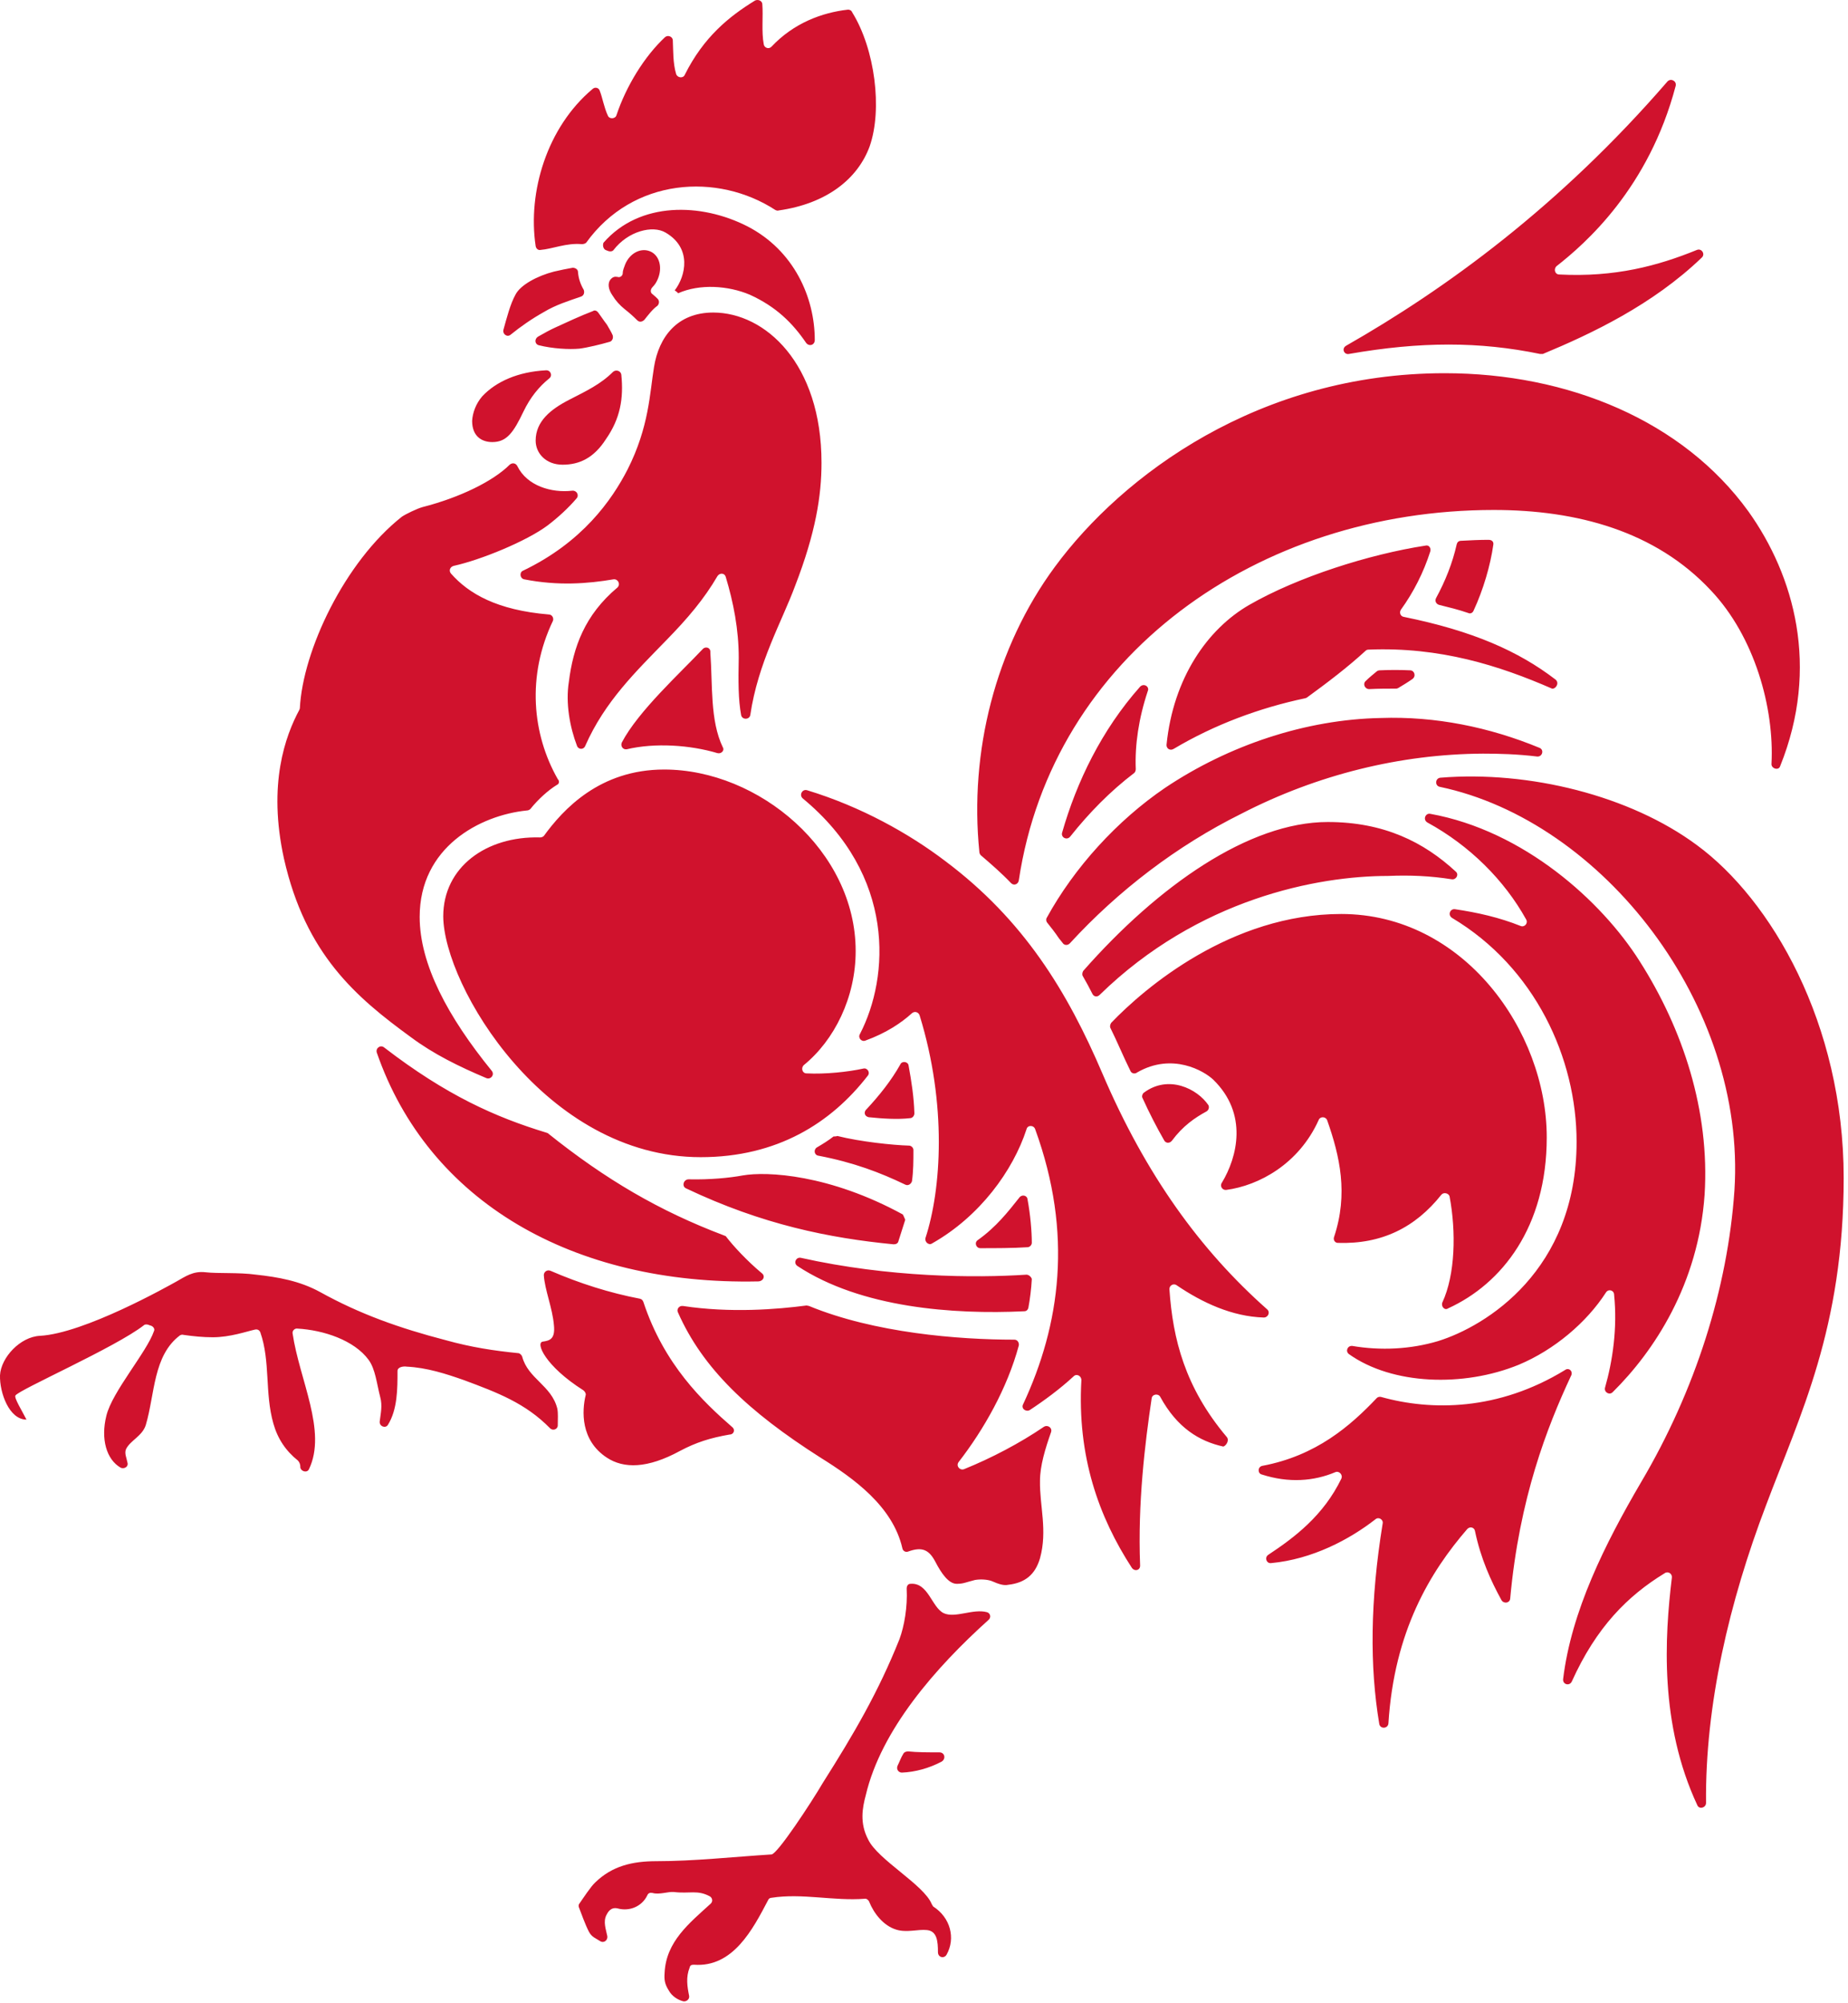
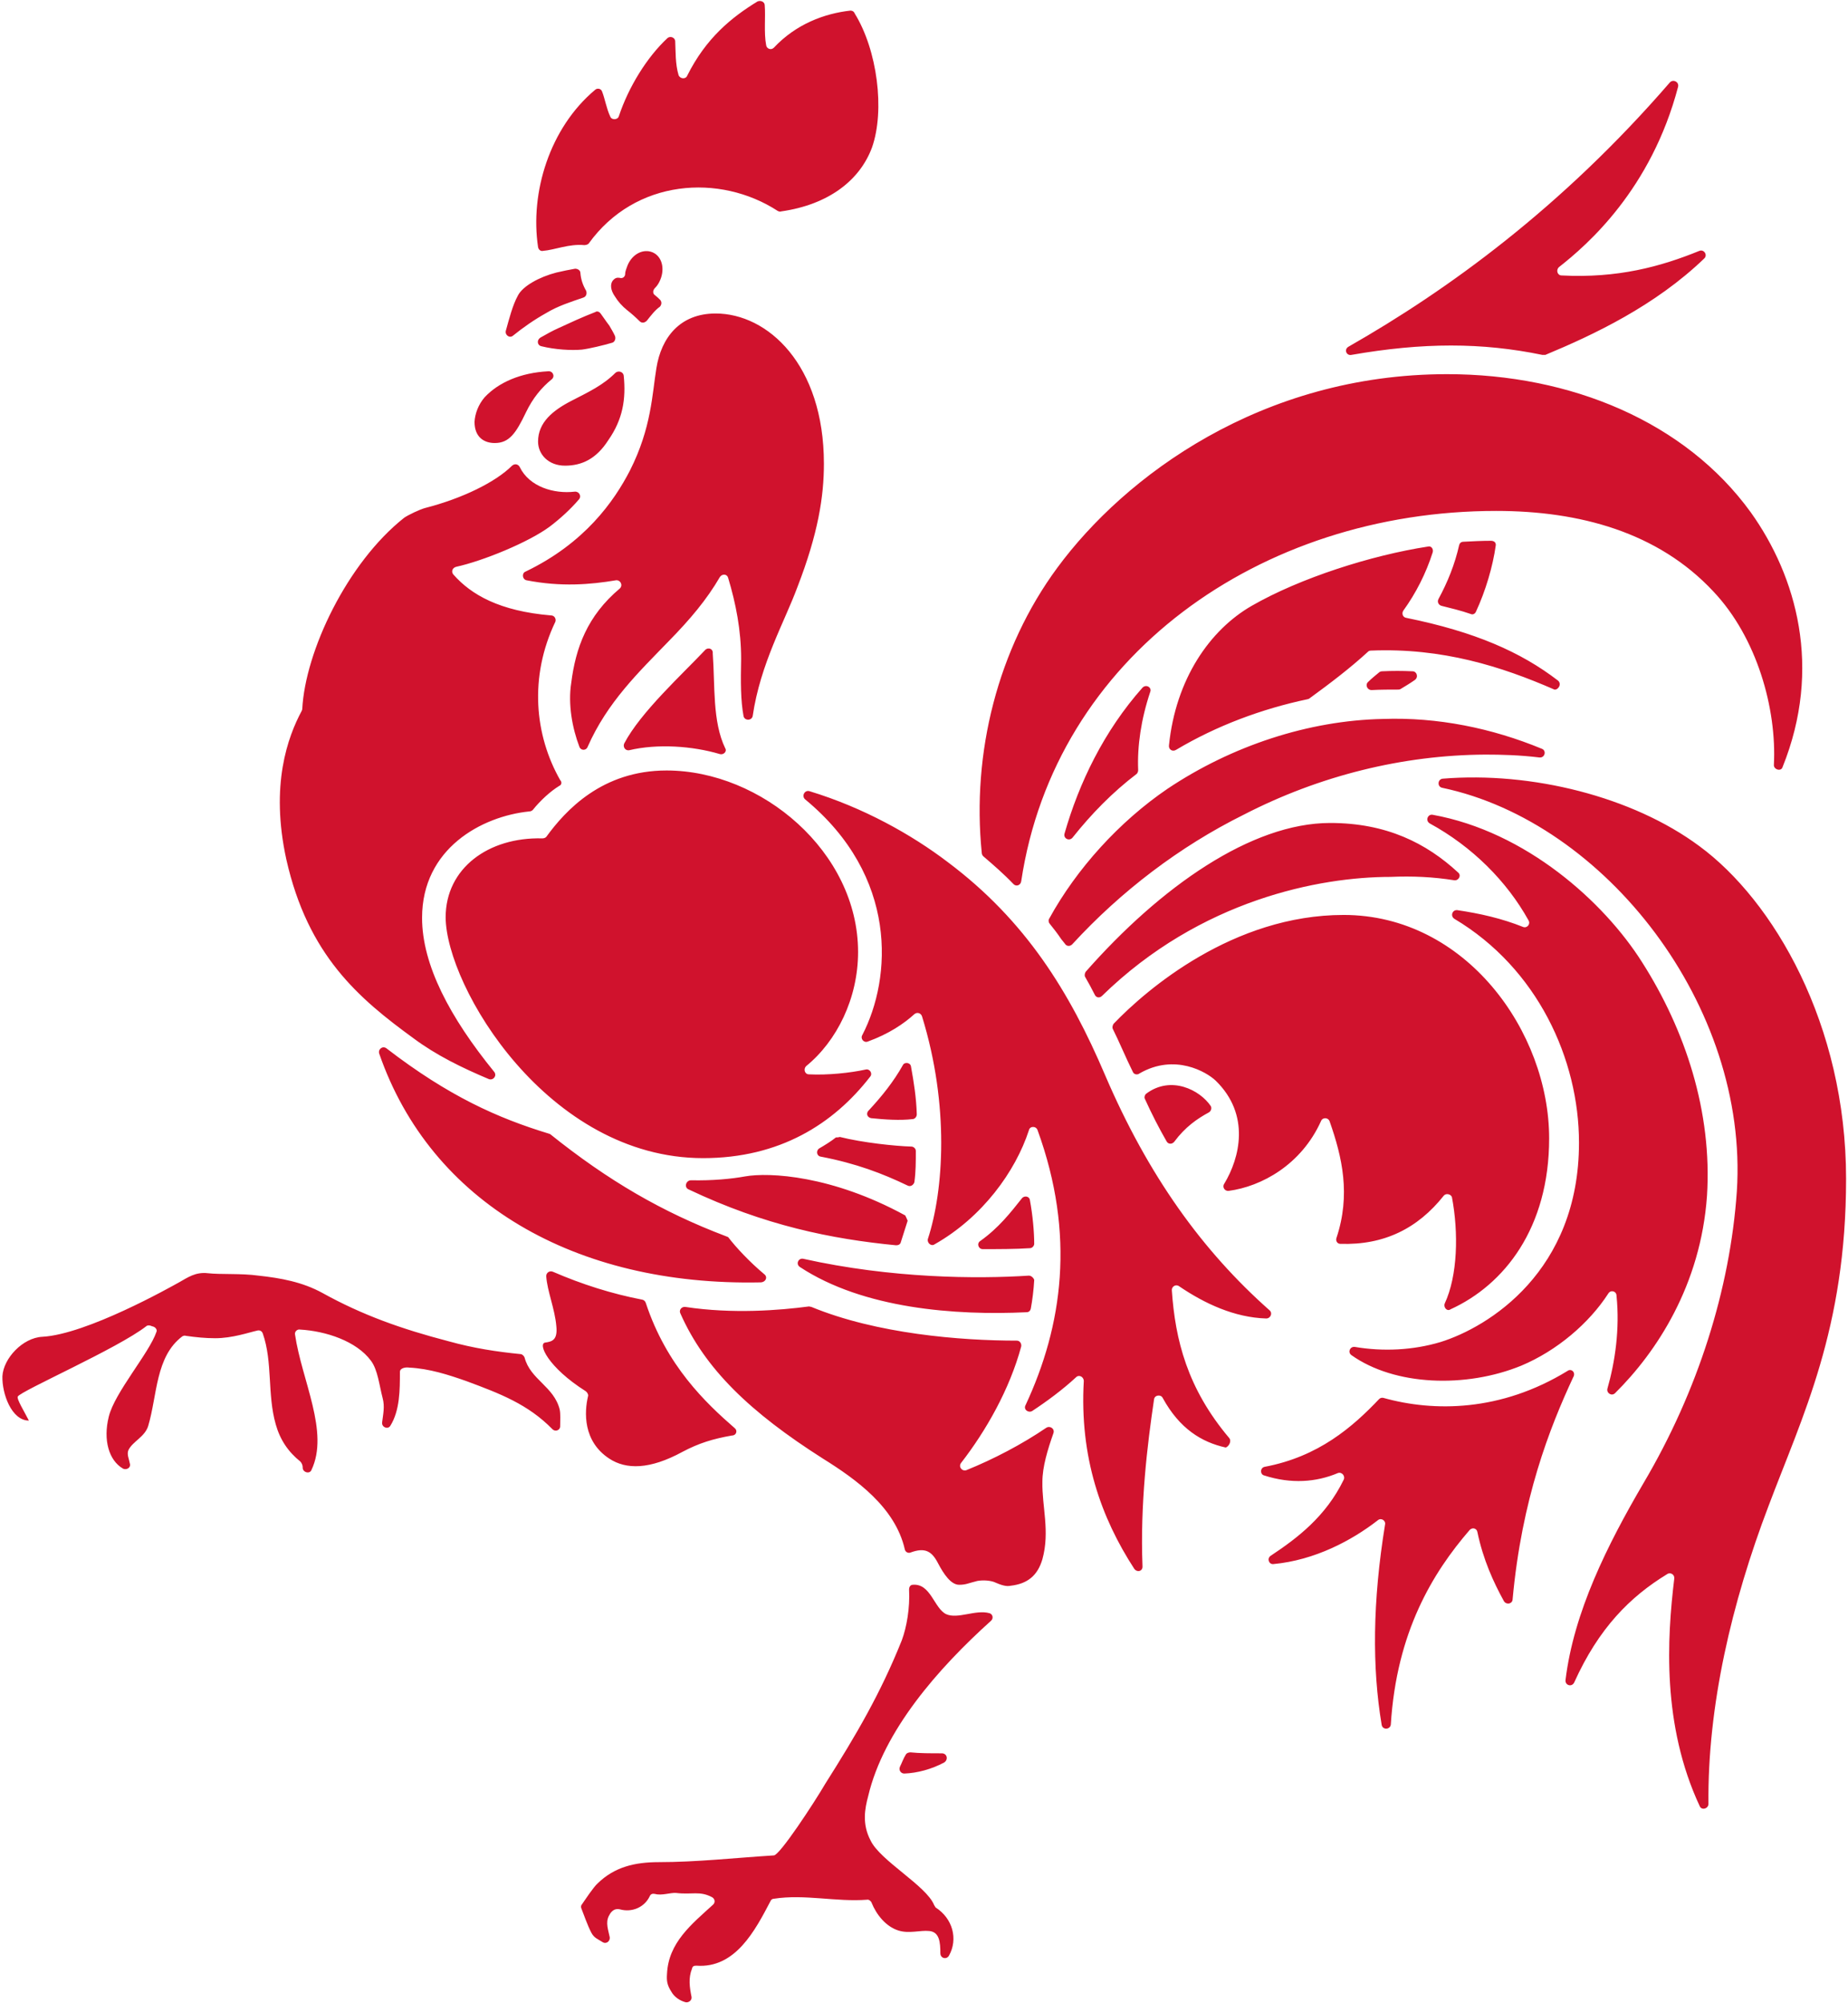
<svg xmlns="http://www.w3.org/2000/svg" fill="none" viewBox="0 0 384 416">
-   <path fill="#d0122d" d="m125.804 51.901.5.2c.5.2 1 .1 1.2-.2 3-3.9 8.1-5.2 10.8-3.6 5.5 3.2 4.2 9 1.9 12 .1.1.5.3.7.6 4.5-2 10.4-1.6 14.9.3 5.5 2.5 8.9 5.9 11.7 10 .6.8 1.8.5 1.8-.6 0-8.8-4.3-18.6-14-23.6-9.6-4.9-22.4-5.2-29.9 3.4-.2.5-.1 1.2.4 1.5m-12.8 12.9c2.5-1.5 5.1-2.3 7.7-3.2.6-.2.8-.8.6-1.4-.7-1.2-1.1-2.4-1.2-3.7 0-.6-.6-.9-1.1-.9-1.2.2-2.6.5-3.9.8-3.5.9-7 2.8-8 4.8-1.1 2-1.8 4.8-2.5 7.3-.2.9.8 1.6 1.5 1 2.1-1.7 4.4-3.3 6.9-4.7m1 62.8c-10.7-.9-16.6-4.3-20.3-8.5-.5-.6-.2-1.4.6-1.6 5.5-1.2 15.1-5.1 19.5-8.4 2.1-1.6 4.2-3.5 6-5.6.6-.7 0-1.7-.9-1.6-4.3.5-9.4-1-11.4-5.1-.3-.6-1-.8-1.6-.3-3.4 3.4-10.3 6.8-18.1 8.8-1.1.3-3.4 1.4-4.3 2-11.9 9.4-20.6 27.8-21.2 39.8l-.1.3c-2.9 5.4-6.6 15.4-3.2 30.9 4.5 19.9 15 28.8 26.4 37.1 4.7 3.5 10 6.1 15.7 8.5.9.3 1.7-.7 1.1-1.5-9.2-11.3-15-22.2-15-32 0-14.4 12.4-21.1 22.3-22.1.2 0 .5-.1.7-.3 1.6-2 3.7-3.9 5.5-5 .5-.2.6-.8.2-1.2-5.3-9.3-6.5-21.4-1-32.9.2-.6-.2-1.3-.9-1.3m62.2-125.6c-5.4.6-11.3 2.8-15.9 7.7-.6.6-1.5.2-1.6-.5-.5-2.6-.1-5.9-.3-8.3 0-.7-.8-1.1-1.5-.8-5.4 3.3-10.7 7.6-14.6 15.4-.3.8-1.5.7-1.8-.1-.7-2.3-.6-5-.7-7 0-.8-1-1.2-1.6-.7-4.3 4-8.1 10.2-10.1 16.2-.2.8-1.5.9-1.8.1-.8-1.7-1.1-3.7-1.7-5.2-.2-.6-1-.8-1.5-.3-9.4 7.9-13.5 21.3-11.8 32.6.1.6.6.9 1 .8 2.5-.2 5.4-1.5 8.6-1.2.3 0 .7-.1.9-.3 9.7-13.5 27.3-14.6 39.3-6.8.2.1.5.2.7.1 9.9-1.4 16.4-6.5 18.9-13.3 2.7-7.7 1.1-20.2-3.6-27.8-.2-.5-.6-.6-.9-.6m-40.6 59.1c-.5-.3-.5-1 0-1.5s.8-1 1.1-1.7c1-2.4.3-4.9-1.6-5.7s-4.2.3-5.2 2.7c-.2.6-.5 1.2-.5 1.8s-.6 1-1.1.8c-.6-.1-1 0-1.5.6-.5.7-.5 1.9.5 3.3.6 1 1.5 2 2.5 2.8.9.7 1.8 1.5 2.6 2.3.5.5 1.1.3 1.5-.1.8-1 1.7-2.2 2.7-2.9.3-.3.5-.9.1-1.4-.3-.3-.6-.6-1.1-1m-6.5 16.7c-.1-.8-1.1-1.1-1.7-.6-2.6 2.6-5.6 4-9.1 5.8-3.9 2-7 4.5-7 8.5 0 2.6 2.1 5 5.6 5s6.5-1.4 9-5.3c3-4.3 3.7-8.5 3.2-13.4m-31 9.6c0 3.2 2 4.4 4.2 4.4 3 0 4.4-2 6.5-6.4 1.4-2.9 3.2-5.1 5.3-6.8.8-.6.3-1.8-.7-1.7-5.7.3-10.3 2.3-13.2 5.4-1.3 1.5-2 3.4-2.1 5.1m13.7-17.5c-.8.5-.7 1.6.2 1.8 2.8.7 6.2.9 8.4.7 1.6-.2 4.5-.9 6.2-1.4.6-.1.9-.8.7-1.4-.3-.7-.8-1.5-1.2-2.2-.7-.9-1.2-1.7-1.8-2.5-.2-.3-.7-.6-1.1-.3-2.6 1-5.2 2.2-7.8 3.4-.9.4-2.4 1.2-3.6 1.9m211.4 71.2c-7.7-5.9-17.2-10.1-31.5-13-.7-.1-1-.9-.6-1.5 2.6-3.6 4.7-7.7 6.1-12.1.2-.7-.3-1.4-1-1.2-11.7 1.8-26.5 6.5-36.6 12.3-8.7 5-15.8 15.2-17.2 29-.1.8.7 1.4 1.5.9 8.4-5 17.8-8.5 27.3-10.5l.3-.1c4.4-3.2 8.6-6.4 12.3-9.8.1-.1.3-.2.6-.2 14.8-.6 27.1 3.3 38.1 8.1.8.1 1.6-1.2.7-1.9m-177.1-6.4c-4.8 5.1-13.5 13-16.9 19.5-.3.7.2 1.5 1 1.4 5.9-1.4 13.2-.9 18.9.8.8.2 1.5-.6 1.1-1.2-2.7-5.6-2.1-13-2.6-19.7.1-1-.9-1.3-1.5-.8m-26.2 20.2c.3.8 1.4.8 1.7 0 4.1-9.3 10.6-15.5 16.9-22 4.4-4.5 7.8-8.5 10.6-13.3.5-.7 1.5-.6 1.7.2 1.6 5.3 2.7 10.9 2.7 16.8-.1 4.9-.1 8.7.5 11.9.2 1 1.7 1 1.9 0 1.6-10.9 6.6-19.5 9.3-26.8 4.3-11.1 5.5-18.8 5.5-25.6 0-20.6-11.7-31.2-22.5-31.2-7.5 0-11.3 5.1-12.3 11.3-.9 5.4-1 12.4-5.5 21.3-3.3 6.4-9.4 15.1-21.7 21-.8.3-.7 1.6.2 1.8 7.1 1.4 13.3.9 18.6 0 .9-.1 1.5 1 .8 1.7-6.8 5.7-9.2 12.4-10.1 19.6-.7 4.4.2 9.4 1.7 13.3m206.7 194.3c-.5 1-1.9.6-1.8-.5 1.7-14.1 8.7-28.1 16.2-40.9 11.3-19.1 18-40.3 19.4-60.6 2.5-38.5-27.4-76.7-61.2-83.8-1.1-.2-1-1.8.1-1.9 18.4-1.5 39.4 3.7 53.3 14 15.4 11.3 30.5 37 30.5 69.1 0 31.2-9.1 49.3-16.1 67.9-7.7 20.2-12.7 41.6-12.5 61.9 0 1-1.4 1.4-1.8.5-7.9-16.9-6.8-34.9-5.3-47.3.1-.8-.8-1.4-1.5-.9-7.7 4.7-14.2 11.2-19.3 22.5m27.6-101.1c1.1-17.4-4.5-34.4-13.5-48.5-7.9-12.5-24.1-27.1-43.5-30.6-1-.2-1.6 1.2-.6 1.8 8.8 4.8 16 12 20.5 20.1.5.8-.3 1.7-1.1 1.4-4.5-1.8-9-2.8-13.7-3.5-1-.1-1.5 1.2-.6 1.8 17.3 10.3 25.9 29.2 25.9 46.5 0 26.7-18.8 38.3-28.8 41.4-5.7 1.7-11.9 2-17.8 1-1-.1-1.5 1.1-.7 1.7 9 6.4 23.8 6.9 35.3 2.2 7.4-3.1 14.1-8.8 18.1-15 .5-.8 1.7-.5 1.7.5.7 6.9-.3 13.7-1.9 19.3-.2.9.9 1.6 1.6.9 8.6-8.5 17.8-22.4 19.1-41m-29 36.4c-13.9 8.5-27.8 8.5-38.2 5.6-.3-.1-.7 0-.9.2-5.5 5.8-12.6 12-23.8 14.1-1 .2-1 1.6-.1 1.8 5.6 1.8 10.8 1.4 15.3-.5.8-.3 1.6.6 1.2 1.4-3.7 7.6-9.6 12.1-15.2 15.8-.8.6-.3 1.8.6 1.7 8.6-.8 16.3-4.9 21.7-9.1.7-.6 1.7.1 1.5.9-2.6 16-2.7 29.7-.7 41.6.2 1.1 1.8 1 1.9-.1 1.2-19.2 8.7-31.5 16.4-40.4.6-.6 1.5-.3 1.6.5 1.2 5.7 3.3 10.3 5.5 14.3.5.8 1.7.6 1.8-.3 1.9-20.9 7.7-35.7 12.6-46.2.6-1-.4-1.9-1.2-1.3m-70.3 13.9c-8.7-10.3-11.2-20.4-11.9-30.6-.1-.8.8-1.4 1.5-.9 5.3 3.6 11.5 6.5 18.1 6.7.9 0 1.4-1.1.7-1.7-13.9-12.3-25.2-27.9-34.2-48.9-7.3-17.1-16.4-32-32.7-44.2-7.5-5.7-17.5-11.3-28.7-14.7-1-.3-1.7 1-.9 1.7 19.4 16 18 37.1 11.9 48.9-.5.8.3 1.7 1.1 1.4 4.4-1.6 7.5-3.7 9.7-5.7.6-.5 1.4-.2 1.6.5 5.7 18.5 4.5 36.1 1.2 46.2-.2.8.7 1.6 1.4 1.1 9.9-5.6 16.8-15.1 19.6-23.7.2-.9 1.5-.9 1.8 0 7.9 21.7 5.2 40.6-2.5 57.1-.5.9.6 1.7 1.4 1.2 2.9-1.9 6.3-4.4 9.1-7 .6-.6 1.6-.1 1.6.8-.9 15.8 3.6 28.4 10.5 39 .6.8 1.8.5 1.7-.6-.5-12.8 1-25.2 2.4-34.6.1-.9 1.4-1.1 1.8-.3 3.5 6.4 8.1 9.2 13.1 10.3.6-.2 1.3-1.3.7-2m-38.8 25.2c1.6-5.8-.1-10.9 0-16.1 0-3.1 1.1-6.7 2.3-10.1.3-.9-.7-1.6-1.5-1.1-5 3.4-10.9 6.5-16.6 8.8-.9.3-1.7-.7-1.1-1.5 5.2-6.7 10.1-15.3 12.5-24.2.1-.6-.3-1.2-.9-1.2-11.7 0-29.1-1.4-42.7-7l-.5-.1c-6.1.8-15.8 1.6-25.7.1-.8-.1-1.4.7-1 1.4 5.1 11.5 14.5 20.5 29.6 30.1 6.9 4.3 15 10.1 17 18.8.1.6.7.9 1.2.7 3-1.1 4.4-.3 5.7 2.2 1.2 2.3 2.7 4.5 4.4 4.5 1.4 0 1.8-.3 3.8-.8 1.2-.2 2.5-.1 3.4.2 1.6.7 2.6 1 3.5.8 3.5-.4 5.6-2.1 6.6-5.5m-63.9-27.2c-6.1-5.3-14.2-13-18.5-26-.1-.3-.3-.6-.7-.7-6.3-1.2-12.6-3.2-18.6-5.8-.7-.3-1.4.2-1.4.9.2 3.1 1.8 6.8 2.1 10.4.3 2.9-.9 3.2-2.3 3.4-1.6.2.5 5.1 8.4 10.1.3.2.6.7.5 1-.8 3.3-1.1 9.4 4.4 13 3.5 2.3 8.4 2.3 15.2-1.4 3.4-1.8 6.3-2.7 10.3-3.4.9 0 1.2-1 .6-1.5m6.1-32c-3-2.5-5.9-5.6-7.5-7.7l-.5-.2c-13.2-5-24.4-11.5-36.5-21.2l-.3-.1c-10.5-3.2-20.7-7.7-33.7-17.7-.8-.6-1.8.2-1.5 1.1 10.7 30.9 40.7 48.3 79.2 47.5 1.1 0 1.6-1.1.8-1.7m45.4-5.2c3 0 6.9 0 9.8-.2.5 0 .9-.5.9-.9 0-2.4-.3-5.9-.9-9.1-.1-.8-1.2-1-1.7-.3-2.3 2.9-4.8 6.1-8.6 8.8-.8.5-.4 1.7.5 1.7m-61.1-12.4c15.8 7.5 29.7 10.3 43.1 11.6.5 0 .9-.2 1-.7.5-1.5.9-2.9 1.4-4.4-.2-.5-.3-.7-.5-1.1-15.2-8.3-28.2-9-33.3-8.1-2.7.5-6.8.9-11.2.8-1.1 0-1.5 1.5-.5 1.9m27.5-6.8c7.3 1.4 12.8 3.5 18 6 .6.3 1.2-.1 1.4-.7.3-2.2.3-4.2.3-6.5 0-.5-.5-.9-.9-.9-3.4-.1-10.1-.8-14.9-2-.3.1-.5.1-.8.1-1 .8-2.3 1.6-3.5 2.3-.7.5-.5 1.6.4 1.7m43.2 24.7c-10.7.7-28.5.6-46.9-3.5-1-.2-1.6 1.1-.7 1.7 13.2 8.7 32.4 10.1 47.1 9.4.5 0 .8-.3.9-.8.3-1.6.6-3.9.7-5.9-.1-.4-.6-.9-1.1-.9m-32.8-32.7c2.9.3 6 .5 8.6.2.5 0 .9-.5.9-1-.1-3.4-.6-6.6-1.2-9.9-.1-.9-1.4-1-1.7-.3-1.9 3.4-4.4 6.5-7 9.3-.7.6-.5 1.5.4 1.7m-34.9 8.3c15.9 0 27.1-7.1 34.7-16.9.6-.7-.1-1.7-.9-1.5-3.2.7-7.9 1.2-11.8 1-.9 0-1.2-1.1-.6-1.7 6.4-5.2 10.8-14.1 10.8-23.7 0-20.8-20.1-37.7-39.8-37.7-13.4 0-21 8.3-25 13.8-.2.2-.5.3-.8.3-11.2-.3-20.1 6.2-20.1 16.4.1 14.4 21.2 50 53.5 50m164.8-134.4c17.3 0 33.6 4.4 45.1 16.7 9.1 9.6 13.2 24.4 12.6 36-.1 1 1.5 1.5 1.8.5 8.3-20.6 2.9-39.6-6.6-52.9-13.6-18.8-37.4-28.7-63.1-28.7-38.6 0-67 21.2-81 40.2-12.4 16.8-17.8 38.5-15.7 59.2 0 .2.1.5.3.7 2.1 1.8 4.3 3.7 6.3 5.8.6.6 1.5.2 1.6-.6 7-46.6 49.6-76.9 98.7-76.9m-30.1-32.4c14.9-2.6 27.1-2.6 39.7 0h.6c10.1-4.2 22.8-10.2 33-20 .8-.7 0-2-1-1.6-8.1 3.3-17 5.7-28.6 5.1-.9 0-1.2-1.1-.6-1.7 6-4.7 19.2-16.2 24.8-37.5.2-1-1-1.6-1.7-.9-22.5 26-46.1 43.1-66.8 54.9-1 .6-.4 1.9.6 1.7m-43.4 69.1c-8 9-13.2 19.8-16.2 30.3-.3 1 1 1.7 1.7.8 3.9-4.9 8.3-9.4 13.3-13.2.2-.2.3-.5.3-.8-.2-5 .6-10.5 2.5-16.2.4-.9-.8-1.7-1.6-.9m69.3-15.8c2-4.3 3.5-9.4 4.1-13.7.1-.6-.3-1-1-1-1.9 0-3.8.1-5.7.2-.5 0-.8.3-.9.7-.9 4-2.4 7.7-4.3 11.2-.3.6 0 1.2.6 1.4 2 .5 4.1 1 6.1 1.7.4.2.9 0 1.1-.5m-13.2 12.4q-3.15-.15-6.3 0c-.2 0-.5.1-.6.2-.7.6-1.5 1.2-2.3 2-.7.6-.2 1.7.7 1.7 1.9-.1 3.9-.1 5.5-.1.2 0 .3 0 .5-.1 1-.6 2-1.2 3-1.9.8-.6.4-1.8-.5-1.8m15.1 17.3c3.4 0 7.2.1 11.3.6 1.1.1 1.5-1.4.5-1.8-10.4-4.3-21.7-6.6-33-6.2-15.5.3-31.5 5.6-44.8 14.5-10 6.8-18.9 16.6-24.6 27-.2.3-.1.8.1 1 .8 1 1.6 2 2.4 3.2l.8 1c.3.5 1 .6 1.5.1 10.1-11 22.3-20.3 35.6-26.9 15.9-8.2 33.2-12.4 50.2-12.5m-6.4 26.1c.9.1 1.5-1 .8-1.6-6.6-6.1-14.9-10.3-26.6-10.3-16.4 0-35.3 13.3-50.8 30.9-.2.3-.3.8-.1 1.1.7 1.2 1.4 2.5 2 3.7.3.6 1 .7 1.5.2 20.5-20 45.3-24.7 59.9-24.7 4.6-.2 8.9 0 13.3.7m-2 87.9c-.3.8.5 1.7 1.2 1.2 11.2-5.1 20.5-16.9 20.5-35.5 0-22.1-17.3-46.4-42.7-46.4-22.9 0-40.9 15.4-47.8 22.6-.2.3-.3.7-.2 1 1.4 2.8 2.8 6.2 4.2 9 .2.5.9.7 1.4.3 7.3-4.2 13.9-.3 15.8 1.5 7.3 7.1 5 16.1 1.8 21.4-.5.7.1 1.6.9 1.5 6.8-.9 15.1-5.4 19.2-14.5.3-.8 1.5-.8 1.8.1 2.6 7.4 4.4 15.2 1.4 24.2-.2.6.2 1.2.8 1.2 9.1.3 16.1-3.2 21.5-10 .5-.6 1.5-.3 1.7.3 1.4 7.4 1.2 16.3-1.5 22.1m-48.6-41c-2.3-3.4-8.3-6.4-13.4-2.6-.3.2-.5.8-.3 1.1 1.4 3.1 3 6.2 4.5 8.8.3.6 1.1.7 1.6.1 2.3-3.1 4.8-4.8 7.2-6.1.5-.3.6-.9.4-1.3m-135.3 63c-1.2-4.8-6.1-6.2-7.3-10.8-.1-.3-.5-.7-.8-.7-5-.5-9.7-1.2-15.1-2.7-9.6-2.5-17.8-5.4-26.1-10-4.2-2.3-8.7-3.1-13.3-3.6-3.6-.5-7.9-.2-10.5-.5s-4.2.9-6 1.9-19.2 10.8-28.4 11.3c-4.1.2-8.1 4.5-8.3 8.2-.1 3.6 1.9 9.2 5.5 9.2-.9-1.8-2.6-4.5-2.3-5 .7-1.2 20.8-10 26.7-14.6.2-.2.6-.2.9-.1.2.1.3.1.6.2.5.2.8.7.6 1.1-1.5 4.4-8.7 12.6-9.9 17.6-1.2 4.8 0 9.1 3 10.8.7.3 1.6-.2 1.4-1-.2-1.1-.7-2-.3-2.9.9-1.8 3.4-2.7 4.1-5 1.9-6.4 1.5-14.4 7.1-18.6.2-.1.5-.2.7-.1 2.1.3 4.1.5 6.1.5 3.6 0 7-1.2 8.8-1.6.5-.1.9.1 1.1.6 2.1 6 .9 12.6 2.7 18.9.9 3.2 2.6 5.7 5.1 7.7.3.3.5.8.5 1.2-.1 1 1.4 1.5 1.8.6 3.8-7.9-2-18.6-3.4-28.2-.1-.6.5-1.1 1-1 5.4.3 11.8 2.4 14.8 6.5 1.4 1.9 1.7 5 2.4 7.7.5 1.8.1 3.4-.1 5.1-.1 1 1.2 1.5 1.7.7 2-3.2 2-7.5 2-11.2 0-.9 1.4-1 1.9-.9 4.2.2 8.2 1.5 11.9 2.8 7 2.6 12.8 4.8 17.9 10 .6.6 1.6.2 1.6-.6 0-1.4.1-2.5-.1-3.5m79.4 71.4c-2.3 0-4.7 0-6.5-.2-.3 0-.8.1-1 .5-.5.8-.8 1.7-1.2 2.5-.3.7.2 1.4.9 1.4 2.7-.1 5.7-.9 8.3-2.3.9-.6.6-1.9-.5-1.9m-14.8 18.1c2 4.2 11.6 9.4 13.2 13.4.1.2.2.3.3.5 3.6 2.3 4.7 6.6 2.8 10-.5.9-1.8.6-1.8-.5 0-2.3-.2-4.4-2.3-4.6-1.9-.2-4.2.6-6.4-.1-2.6-.8-4.6-3.3-5.6-5.8-.1-.3-.6-.7-.9-.6-6.5.5-13-1.2-19.4-.2-.3 0-.6.2-.7.5-3.2 6.1-7.3 14-15.4 13.4-.5 0-.8.1-.9.6-.8 2-.5 3.9-.1 5.9.1.7-.6 1.2-1.2 1.1-1.2-.3-2.4-1.1-3-2.2-.9-1.4-1-2.3-.9-3.7.3-6.5 5.1-10.3 9.6-14.4.5-.5.3-1.2-.2-1.5-2.6-1.4-4.2-.5-7.5-.9-1.2-.1-3 .6-4.4.2-.5-.1-.9 0-1.1.5-1.1 2.3-3.7 3.4-6.2 2.7-1.4-.3-2 .8-2.3 1.4-.7 1.4-.1 2.9.2 4.4.1.8-.7 1.5-1.5 1-.9-.6-1.7-.8-2.3-1.9-.8-1.5-1.7-4.1-2.1-5.1-.1-.2-.1-.6.1-.8.7-1 2.4-3.6 3.3-4.4 3.5-3.4 7.7-4.4 12.7-4.4 7.8 0 16-.9 23.9-1.4 1.2 0 8.3-10.8 10.7-14.9 6.4-10.1 11.5-18.8 15.9-29.8 1-2.7 1.7-6.7 1.5-10.5 0-.6.3-1 .8-1 3.7-.3 4.4 4.9 6.9 6.1 2.4 1.1 6.1-1 9-.2.7.2.9 1.1.3 1.6-11 9.9-22.3 22.8-25.5 36.4-.7 2.6-1.3 5.8.5 9.2" />
+   <path fill="#d0122d" d="m125.804 51.901.5.2m-12.8 12.9c2.5-1.5 5.1-2.3 7.7-3.2.6-.2.8-.8.6-1.4-.7-1.2-1.1-2.4-1.2-3.7 0-.6-.6-.9-1.1-.9-1.2.2-2.6.5-3.9.8-3.5.9-7 2.8-8 4.8-1.1 2-1.8 4.8-2.5 7.3-.2.9.8 1.6 1.5 1 2.1-1.7 4.4-3.3 6.9-4.7m1 62.8c-10.7-.9-16.6-4.3-20.3-8.5-.5-.6-.2-1.4.6-1.6 5.5-1.2 15.1-5.1 19.5-8.4 2.1-1.6 4.2-3.5 6-5.6.6-.7 0-1.7-.9-1.6-4.3.5-9.4-1-11.4-5.1-.3-.6-1-.8-1.6-.3-3.4 3.4-10.3 6.8-18.1 8.8-1.1.3-3.4 1.4-4.3 2-11.9 9.4-20.6 27.8-21.2 39.8l-.1.3c-2.9 5.4-6.6 15.4-3.2 30.9 4.5 19.9 15 28.8 26.4 37.1 4.7 3.5 10 6.1 15.7 8.5.9.3 1.7-.7 1.1-1.5-9.2-11.3-15-22.2-15-32 0-14.4 12.4-21.1 22.3-22.1.2 0 .5-.1.7-.3 1.6-2 3.7-3.9 5.5-5 .5-.2.6-.8.2-1.2-5.3-9.3-6.5-21.4-1-32.9.2-.6-.2-1.3-.9-1.3m62.2-125.6c-5.4.6-11.3 2.8-15.9 7.7-.6.6-1.5.2-1.6-.5-.5-2.6-.1-5.9-.3-8.3 0-.7-.8-1.1-1.5-.8-5.4 3.3-10.7 7.6-14.6 15.4-.3.8-1.5.7-1.8-.1-.7-2.3-.6-5-.7-7 0-.8-1-1.2-1.6-.7-4.3 4-8.1 10.2-10.1 16.2-.2.8-1.5.9-1.8.1-.8-1.7-1.1-3.7-1.7-5.2-.2-.6-1-.8-1.5-.3-9.4 7.9-13.5 21.3-11.8 32.6.1.6.6.9 1 .8 2.5-.2 5.4-1.5 8.6-1.2.3 0 .7-.1.9-.3 9.7-13.5 27.3-14.6 39.3-6.8.2.1.5.2.7.1 9.9-1.4 16.4-6.5 18.9-13.3 2.7-7.7 1.1-20.2-3.6-27.8-.2-.5-.6-.6-.9-.6m-40.6 59.1c-.5-.3-.5-1 0-1.5s.8-1 1.1-1.7c1-2.4.3-4.9-1.6-5.7s-4.2.3-5.2 2.7c-.2.6-.5 1.2-.5 1.8s-.6 1-1.1.8c-.6-.1-1 0-1.5.6-.5.7-.5 1.9.5 3.3.6 1 1.5 2 2.5 2.8.9.7 1.8 1.5 2.6 2.3.5.5 1.1.3 1.5-.1.8-1 1.7-2.2 2.7-2.9.3-.3.5-.9.1-1.4-.3-.3-.6-.6-1.1-1m-6.5 16.7c-.1-.8-1.1-1.1-1.7-.6-2.6 2.6-5.6 4-9.1 5.8-3.9 2-7 4.5-7 8.5 0 2.6 2.1 5 5.6 5s6.5-1.4 9-5.3c3-4.3 3.7-8.5 3.2-13.4m-31 9.6c0 3.2 2 4.4 4.2 4.4 3 0 4.4-2 6.5-6.4 1.4-2.9 3.2-5.1 5.3-6.8.8-.6.3-1.8-.7-1.7-5.7.3-10.3 2.3-13.2 5.4-1.3 1.5-2 3.4-2.1 5.1m13.7-17.5c-.8.5-.7 1.6.2 1.8 2.8.7 6.2.9 8.4.7 1.6-.2 4.5-.9 6.2-1.4.6-.1.9-.8.7-1.4-.3-.7-.8-1.5-1.2-2.2-.7-.9-1.2-1.7-1.8-2.5-.2-.3-.7-.6-1.1-.3-2.6 1-5.2 2.2-7.8 3.4-.9.4-2.4 1.2-3.6 1.9m211.4 71.2c-7.7-5.9-17.2-10.1-31.5-13-.7-.1-1-.9-.6-1.5 2.6-3.6 4.7-7.7 6.1-12.1.2-.7-.3-1.4-1-1.2-11.7 1.8-26.5 6.5-36.6 12.3-8.7 5-15.8 15.2-17.2 29-.1.8.7 1.4 1.5.9 8.4-5 17.8-8.5 27.3-10.5l.3-.1c4.4-3.2 8.6-6.4 12.3-9.8.1-.1.3-.2.6-.2 14.8-.6 27.1 3.3 38.1 8.1.8.1 1.6-1.2.7-1.9m-177.1-6.4c-4.8 5.1-13.5 13-16.9 19.5-.3.7.2 1.5 1 1.4 5.9-1.4 13.2-.9 18.9.8.8.2 1.5-.6 1.1-1.2-2.7-5.6-2.1-13-2.6-19.7.1-1-.9-1.3-1.5-.8m-26.2 20.2c.3.8 1.4.8 1.7 0 4.1-9.3 10.6-15.5 16.9-22 4.4-4.5 7.8-8.5 10.6-13.3.5-.7 1.5-.6 1.7.2 1.6 5.3 2.7 10.9 2.7 16.8-.1 4.9-.1 8.7.5 11.9.2 1 1.7 1 1.9 0 1.6-10.9 6.6-19.5 9.3-26.8 4.3-11.1 5.5-18.8 5.5-25.6 0-20.6-11.7-31.2-22.5-31.2-7.5 0-11.3 5.1-12.3 11.3-.9 5.4-1 12.4-5.5 21.3-3.3 6.4-9.4 15.1-21.7 21-.8.3-.7 1.6.2 1.8 7.1 1.4 13.3.9 18.6 0 .9-.1 1.5 1 .8 1.7-6.8 5.7-9.2 12.4-10.1 19.6-.7 4.4.2 9.4 1.7 13.3m206.7 194.3c-.5 1-1.9.6-1.8-.5 1.7-14.1 8.7-28.1 16.2-40.9 11.3-19.1 18-40.3 19.4-60.6 2.5-38.5-27.4-76.7-61.2-83.8-1.1-.2-1-1.8.1-1.9 18.4-1.5 39.4 3.7 53.3 14 15.4 11.3 30.5 37 30.5 69.1 0 31.2-9.1 49.3-16.1 67.9-7.7 20.2-12.7 41.6-12.5 61.9 0 1-1.4 1.4-1.8.5-7.9-16.9-6.8-34.9-5.3-47.3.1-.8-.8-1.4-1.5-.9-7.7 4.7-14.2 11.2-19.3 22.5m27.6-101.1c1.1-17.4-4.5-34.4-13.5-48.5-7.9-12.5-24.1-27.1-43.5-30.6-1-.2-1.6 1.2-.6 1.8 8.8 4.8 16 12 20.5 20.1.5.8-.3 1.7-1.1 1.4-4.5-1.8-9-2.8-13.7-3.5-1-.1-1.5 1.2-.6 1.8 17.3 10.3 25.9 29.2 25.9 46.5 0 26.7-18.8 38.3-28.8 41.4-5.7 1.7-11.9 2-17.8 1-1-.1-1.5 1.1-.7 1.7 9 6.4 23.8 6.9 35.3 2.2 7.4-3.1 14.1-8.8 18.1-15 .5-.8 1.7-.5 1.7.5.7 6.9-.3 13.7-1.9 19.3-.2.9.9 1.6 1.6.9 8.6-8.5 17.8-22.4 19.1-41m-29 36.4c-13.9 8.5-27.8 8.5-38.2 5.6-.3-.1-.7 0-.9.2-5.5 5.8-12.6 12-23.8 14.1-1 .2-1 1.6-.1 1.8 5.6 1.8 10.8 1.4 15.3-.5.8-.3 1.6.6 1.2 1.4-3.7 7.6-9.6 12.1-15.2 15.8-.8.6-.3 1.8.6 1.7 8.6-.8 16.3-4.9 21.7-9.1.7-.6 1.7.1 1.5.9-2.6 16-2.7 29.7-.7 41.6.2 1.1 1.8 1 1.9-.1 1.2-19.2 8.7-31.5 16.4-40.4.6-.6 1.5-.3 1.6.5 1.2 5.7 3.3 10.3 5.5 14.3.5.8 1.7.6 1.8-.3 1.9-20.9 7.7-35.7 12.6-46.2.6-1-.4-1.9-1.2-1.3m-70.3 13.9c-8.7-10.3-11.2-20.4-11.9-30.6-.1-.8.8-1.4 1.5-.9 5.3 3.6 11.5 6.5 18.1 6.7.9 0 1.4-1.1.7-1.7-13.9-12.3-25.2-27.9-34.2-48.9-7.3-17.1-16.4-32-32.7-44.2-7.5-5.7-17.5-11.3-28.7-14.7-1-.3-1.7 1-.9 1.7 19.4 16 18 37.1 11.9 48.9-.5.8.3 1.7 1.1 1.4 4.4-1.6 7.5-3.7 9.7-5.7.6-.5 1.4-.2 1.6.5 5.7 18.5 4.5 36.1 1.2 46.2-.2.8.7 1.6 1.4 1.1 9.9-5.6 16.8-15.1 19.6-23.7.2-.9 1.5-.9 1.8 0 7.9 21.7 5.2 40.6-2.5 57.1-.5.9.6 1.7 1.4 1.2 2.9-1.9 6.3-4.4 9.1-7 .6-.6 1.6-.1 1.6.8-.9 15.8 3.6 28.4 10.5 39 .6.8 1.8.5 1.7-.6-.5-12.8 1-25.2 2.4-34.6.1-.9 1.4-1.1 1.8-.3 3.5 6.4 8.1 9.2 13.1 10.3.6-.2 1.3-1.3.7-2m-38.8 25.2c1.6-5.8-.1-10.9 0-16.1 0-3.1 1.1-6.7 2.3-10.1.3-.9-.7-1.6-1.5-1.1-5 3.4-10.9 6.5-16.6 8.8-.9.3-1.7-.7-1.1-1.5 5.2-6.7 10.1-15.3 12.5-24.2.1-.6-.3-1.2-.9-1.2-11.7 0-29.1-1.4-42.7-7l-.5-.1c-6.1.8-15.8 1.6-25.7.1-.8-.1-1.4.7-1 1.4 5.1 11.5 14.5 20.5 29.6 30.1 6.9 4.3 15 10.1 17 18.8.1.6.7.9 1.2.7 3-1.1 4.4-.3 5.7 2.2 1.2 2.3 2.7 4.5 4.4 4.5 1.4 0 1.8-.3 3.8-.8 1.2-.2 2.5-.1 3.4.2 1.6.7 2.6 1 3.5.8 3.5-.4 5.6-2.1 6.6-5.5m-63.9-27.2c-6.1-5.3-14.2-13-18.5-26-.1-.3-.3-.6-.7-.7-6.3-1.2-12.6-3.2-18.6-5.8-.7-.3-1.4.2-1.4.9.2 3.1 1.8 6.8 2.1 10.4.3 2.9-.9 3.2-2.3 3.4-1.6.2.5 5.1 8.4 10.1.3.2.6.7.5 1-.8 3.3-1.1 9.4 4.4 13 3.5 2.3 8.4 2.3 15.2-1.4 3.4-1.8 6.3-2.7 10.3-3.4.9 0 1.2-1 .6-1.5m6.1-32c-3-2.5-5.9-5.6-7.5-7.7l-.5-.2c-13.2-5-24.4-11.5-36.5-21.2l-.3-.1c-10.5-3.2-20.7-7.7-33.7-17.7-.8-.6-1.8.2-1.5 1.1 10.7 30.9 40.7 48.3 79.2 47.5 1.1 0 1.6-1.1.8-1.7m45.4-5.2c3 0 6.9 0 9.8-.2.5 0 .9-.5.9-.9 0-2.4-.3-5.9-.9-9.1-.1-.8-1.2-1-1.7-.3-2.3 2.9-4.8 6.1-8.6 8.8-.8.5-.4 1.7.5 1.7m-61.1-12.4c15.8 7.5 29.7 10.3 43.1 11.6.5 0 .9-.2 1-.7.5-1.5.9-2.9 1.4-4.4-.2-.5-.3-.7-.5-1.1-15.2-8.3-28.2-9-33.3-8.1-2.7.5-6.8.9-11.2.8-1.1 0-1.5 1.5-.5 1.9m27.5-6.8c7.3 1.4 12.8 3.5 18 6 .6.3 1.2-.1 1.4-.7.3-2.2.3-4.2.3-6.5 0-.5-.5-.9-.9-.9-3.4-.1-10.1-.8-14.9-2-.3.1-.5.1-.8.1-1 .8-2.3 1.6-3.5 2.3-.7.5-.5 1.6.4 1.7m43.2 24.7c-10.7.7-28.5.6-46.9-3.5-1-.2-1.6 1.1-.7 1.7 13.2 8.7 32.4 10.1 47.1 9.4.5 0 .8-.3.9-.8.3-1.6.6-3.9.7-5.9-.1-.4-.6-.9-1.1-.9m-32.8-32.7c2.9.3 6 .5 8.6.2.5 0 .9-.5.9-1-.1-3.4-.6-6.6-1.2-9.9-.1-.9-1.4-1-1.7-.3-1.9 3.4-4.4 6.5-7 9.3-.7.6-.5 1.5.4 1.7m-34.9 8.3c15.9 0 27.1-7.1 34.7-16.9.6-.7-.1-1.7-.9-1.5-3.2.7-7.9 1.2-11.8 1-.9 0-1.2-1.1-.6-1.7 6.4-5.2 10.8-14.1 10.8-23.7 0-20.8-20.1-37.7-39.8-37.7-13.4 0-21 8.3-25 13.8-.2.2-.5.3-.8.3-11.2-.3-20.1 6.2-20.1 16.4.1 14.4 21.2 50 53.5 50m164.8-134.4c17.3 0 33.6 4.4 45.1 16.7 9.1 9.6 13.2 24.4 12.6 36-.1 1 1.5 1.5 1.8.5 8.3-20.6 2.9-39.6-6.6-52.9-13.6-18.8-37.4-28.7-63.1-28.7-38.6 0-67 21.2-81 40.2-12.4 16.8-17.8 38.5-15.7 59.2 0 .2.1.5.3.7 2.1 1.8 4.3 3.7 6.3 5.8.6.6 1.5.2 1.6-.6 7-46.6 49.6-76.9 98.7-76.9m-30.1-32.4c14.9-2.6 27.1-2.6 39.7 0h.6c10.1-4.2 22.8-10.2 33-20 .8-.7 0-2-1-1.6-8.1 3.3-17 5.7-28.6 5.1-.9 0-1.2-1.1-.6-1.7 6-4.7 19.2-16.2 24.8-37.5.2-1-1-1.6-1.7-.9-22.5 26-46.1 43.1-66.8 54.9-1 .6-.4 1.9.6 1.7m-43.4 69.1c-8 9-13.2 19.8-16.2 30.3-.3 1 1 1.7 1.7.8 3.9-4.9 8.3-9.4 13.3-13.2.2-.2.3-.5.3-.8-.2-5 .6-10.5 2.5-16.2.4-.9-.8-1.7-1.6-.9m69.3-15.8c2-4.3 3.5-9.4 4.1-13.7.1-.6-.3-1-1-1-1.9 0-3.8.1-5.7.2-.5 0-.8.3-.9.7-.9 4-2.4 7.7-4.3 11.2-.3.6 0 1.2.6 1.4 2 .5 4.1 1 6.1 1.7.4.2.9 0 1.1-.5m-13.2 12.4q-3.15-.15-6.3 0c-.2 0-.5.1-.6.2-.7.6-1.5 1.2-2.3 2-.7.6-.2 1.7.7 1.7 1.9-.1 3.9-.1 5.5-.1.2 0 .3 0 .5-.1 1-.6 2-1.2 3-1.9.8-.6.4-1.8-.5-1.8m15.1 17.3c3.4 0 7.2.1 11.3.6 1.1.1 1.5-1.4.5-1.8-10.4-4.3-21.7-6.6-33-6.2-15.5.3-31.5 5.6-44.8 14.5-10 6.8-18.9 16.6-24.6 27-.2.3-.1.8.1 1 .8 1 1.6 2 2.4 3.2l.8 1c.3.5 1 .6 1.5.1 10.1-11 22.3-20.3 35.6-26.9 15.9-8.2 33.2-12.4 50.2-12.5m-6.4 26.1c.9.1 1.5-1 .8-1.6-6.6-6.1-14.9-10.3-26.6-10.3-16.4 0-35.3 13.3-50.8 30.9-.2.3-.3.8-.1 1.1.7 1.2 1.4 2.5 2 3.7.3.6 1 .7 1.5.2 20.5-20 45.3-24.7 59.9-24.7 4.6-.2 8.9 0 13.3.7m-2 87.9c-.3.8.5 1.7 1.2 1.2 11.2-5.1 20.5-16.9 20.5-35.5 0-22.1-17.3-46.4-42.7-46.4-22.9 0-40.9 15.4-47.8 22.6-.2.3-.3.7-.2 1 1.4 2.8 2.8 6.2 4.2 9 .2.5.9.7 1.4.3 7.3-4.2 13.9-.3 15.8 1.5 7.3 7.1 5 16.1 1.8 21.4-.5.7.1 1.6.9 1.5 6.8-.9 15.1-5.4 19.2-14.5.3-.8 1.5-.8 1.8.1 2.6 7.4 4.4 15.2 1.4 24.2-.2.6.2 1.2.8 1.2 9.1.3 16.1-3.2 21.5-10 .5-.6 1.5-.3 1.7.3 1.4 7.4 1.2 16.3-1.5 22.1m-48.6-41c-2.3-3.4-8.3-6.4-13.4-2.6-.3.2-.5.8-.3 1.1 1.4 3.1 3 6.2 4.5 8.8.3.6 1.1.7 1.6.1 2.3-3.1 4.8-4.8 7.2-6.1.5-.3.6-.9.4-1.3m-135.3 63c-1.2-4.8-6.1-6.2-7.3-10.8-.1-.3-.5-.7-.8-.7-5-.5-9.7-1.2-15.1-2.7-9.6-2.5-17.8-5.4-26.1-10-4.2-2.3-8.7-3.1-13.3-3.6-3.6-.5-7.9-.2-10.5-.5s-4.2.9-6 1.9-19.2 10.8-28.4 11.3c-4.1.2-8.1 4.5-8.3 8.2-.1 3.6 1.9 9.2 5.5 9.2-.9-1.8-2.6-4.5-2.3-5 .7-1.2 20.8-10 26.7-14.6.2-.2.6-.2.9-.1.2.1.3.1.6.2.5.2.8.7.6 1.1-1.5 4.4-8.7 12.6-9.9 17.6-1.2 4.8 0 9.1 3 10.8.7.3 1.6-.2 1.4-1-.2-1.1-.7-2-.3-2.9.9-1.8 3.4-2.7 4.1-5 1.9-6.4 1.5-14.4 7.1-18.6.2-.1.5-.2.7-.1 2.1.3 4.1.5 6.1.5 3.6 0 7-1.2 8.8-1.6.5-.1.9.1 1.1.6 2.1 6 .9 12.6 2.7 18.9.9 3.2 2.6 5.7 5.1 7.7.3.3.5.8.5 1.2-.1 1 1.4 1.5 1.8.6 3.8-7.9-2-18.6-3.4-28.2-.1-.6.5-1.1 1-1 5.4.3 11.8 2.4 14.8 6.5 1.4 1.9 1.7 5 2.4 7.7.5 1.8.1 3.4-.1 5.1-.1 1 1.2 1.5 1.7.7 2-3.2 2-7.5 2-11.2 0-.9 1.4-1 1.9-.9 4.2.2 8.2 1.5 11.9 2.8 7 2.6 12.8 4.8 17.9 10 .6.6 1.6.2 1.6-.6 0-1.4.1-2.5-.1-3.5m79.4 71.4c-2.3 0-4.7 0-6.5-.2-.3 0-.8.1-1 .5-.5.8-.8 1.7-1.2 2.5-.3.7.2 1.4.9 1.4 2.7-.1 5.7-.9 8.3-2.3.9-.6.6-1.9-.5-1.9m-14.8 18.1c2 4.2 11.6 9.4 13.2 13.4.1.2.2.3.3.5 3.6 2.3 4.7 6.6 2.8 10-.5.9-1.8.6-1.8-.5 0-2.3-.2-4.4-2.3-4.6-1.9-.2-4.2.6-6.4-.1-2.6-.8-4.6-3.3-5.6-5.8-.1-.3-.6-.7-.9-.6-6.5.5-13-1.2-19.4-.2-.3 0-.6.2-.7.5-3.2 6.1-7.3 14-15.4 13.4-.5 0-.8.1-.9.6-.8 2-.5 3.9-.1 5.9.1.7-.6 1.2-1.2 1.1-1.2-.3-2.4-1.1-3-2.2-.9-1.4-1-2.3-.9-3.7.3-6.5 5.1-10.3 9.6-14.4.5-.5.3-1.2-.2-1.5-2.6-1.4-4.2-.5-7.5-.9-1.2-.1-3 .6-4.4.2-.5-.1-.9 0-1.1.5-1.1 2.3-3.7 3.4-6.2 2.7-1.4-.3-2 .8-2.3 1.4-.7 1.4-.1 2.9.2 4.4.1.8-.7 1.5-1.5 1-.9-.6-1.7-.8-2.3-1.9-.8-1.5-1.7-4.1-2.1-5.1-.1-.2-.1-.6.1-.8.7-1 2.4-3.6 3.3-4.4 3.5-3.4 7.7-4.4 12.7-4.4 7.8 0 16-.9 23.9-1.4 1.2 0 8.3-10.8 10.7-14.9 6.4-10.1 11.5-18.8 15.9-29.8 1-2.7 1.7-6.7 1.5-10.5 0-.6.3-1 .8-1 3.7-.3 4.4 4.9 6.9 6.1 2.4 1.1 6.1-1 9-.2.7.2.9 1.1.3 1.6-11 9.9-22.3 22.8-25.5 36.4-.7 2.6-1.3 5.8.5 9.2" />
</svg>